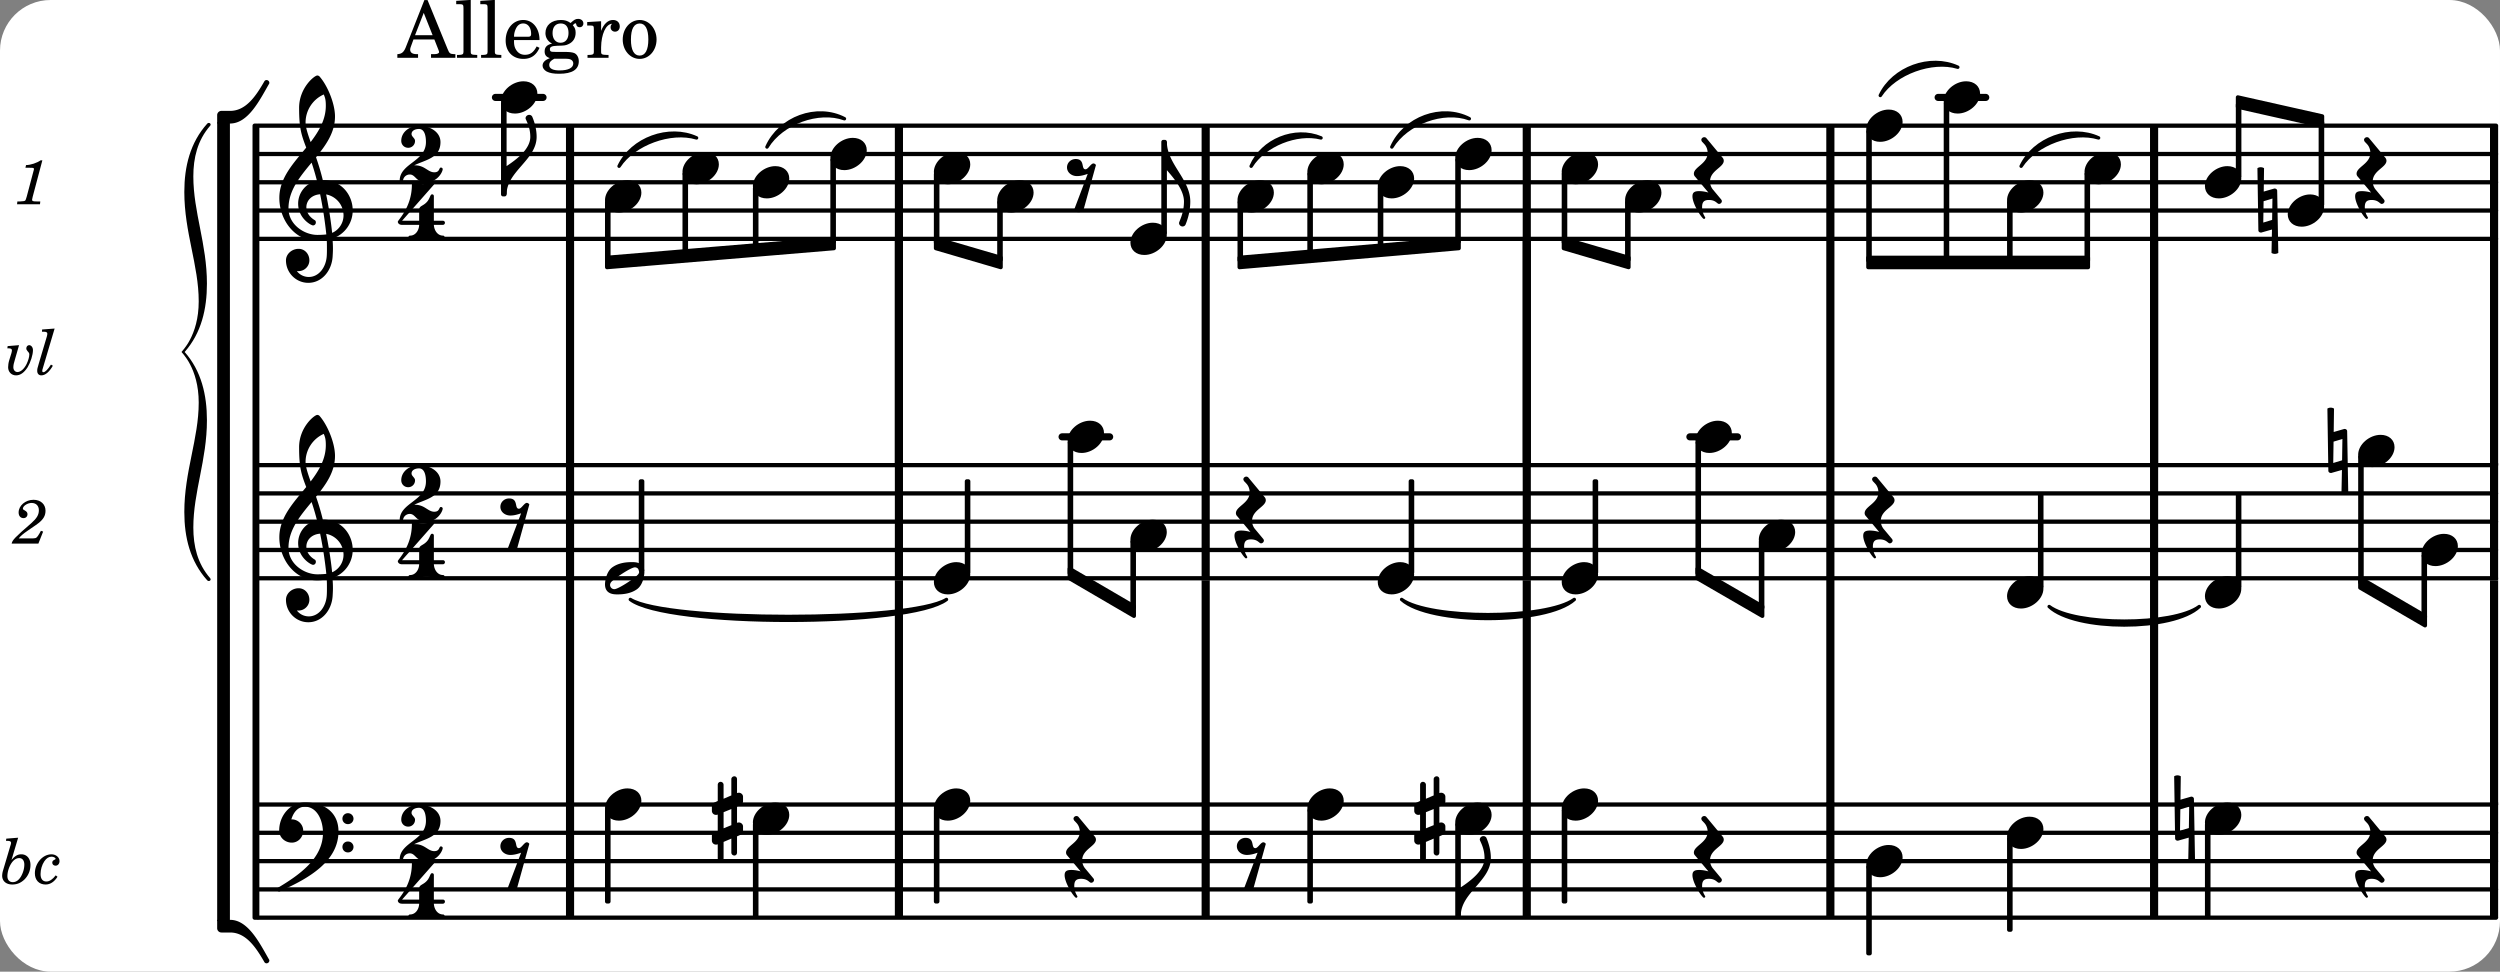
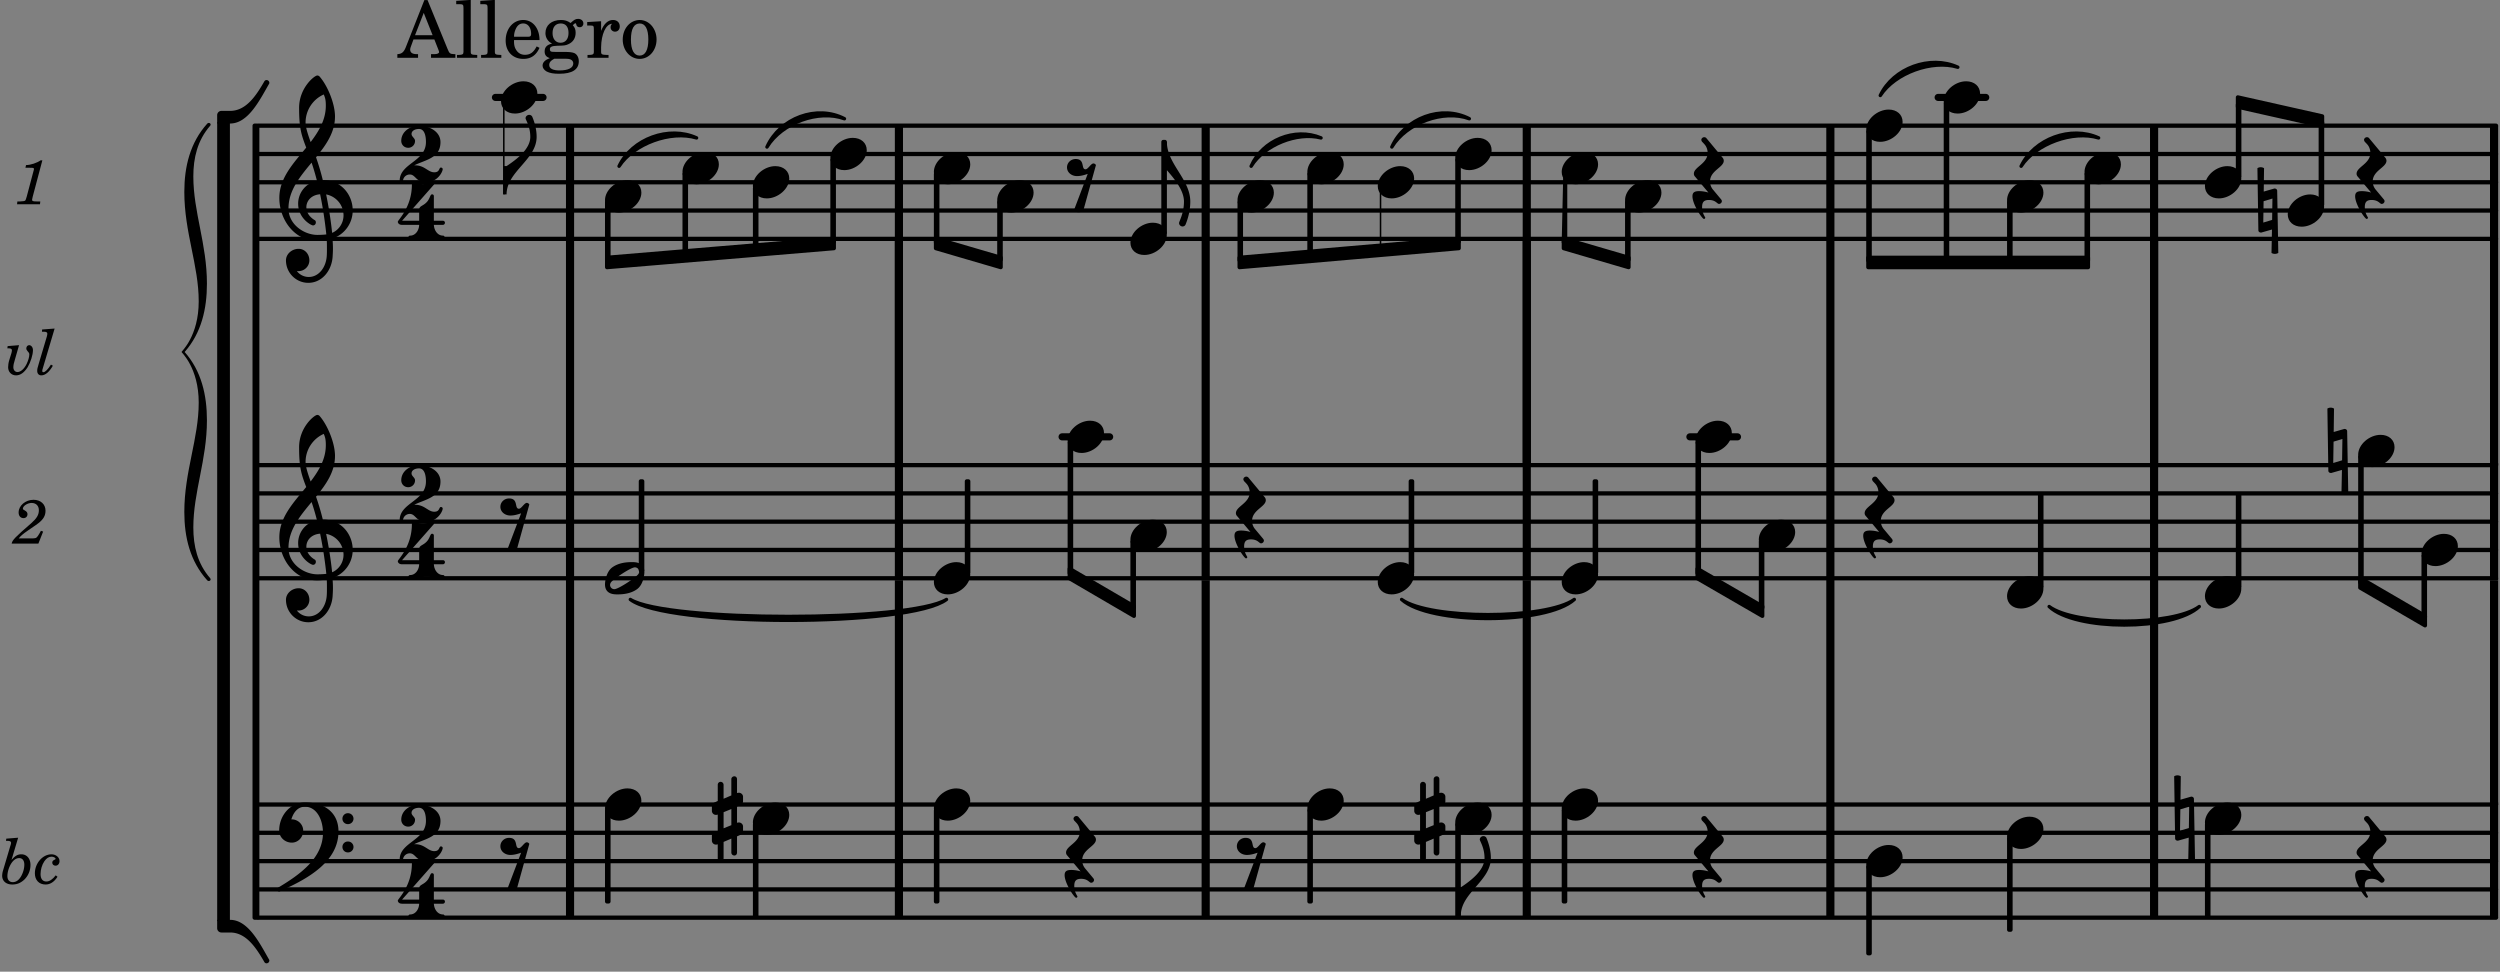
<svg xmlns="http://www.w3.org/2000/svg" xmlns:xlink="http://www.w3.org/1999/xlink" width="518.7" height="201.6" viewBox="0 0 247 96">
  <rect x="0" y="0" width="247" height="96" fill="#808080" stroke="none" />
-   <rect width="100%" height="100%" fill="#fff" rx="5" />
  <defs>
    <path id="a" d="M2.219-1.594C1.109-1.594 0-.64 0 .375c0 .719.563 1.219 1.375 1.219 1.11 0 2.219-.953 2.219-1.969 0-.719-.563-1.219-1.375-1.219m0 0" />
    <path id="b" d="M-.156-.844c0 .094.031.203.125.297L1.28 1.016A3.4 3.4 0 0 0 .375.875c-.469 0-.672.125-.672.516 0 .78.953 2.234 1.14 2.234A.134.134 0 0 0 .97 3.5c0-.062-.313-.406-.313-1.047 0-.484.172-.703.672-.703.688 0 .797.39 1 .39a.29.29 0 0 0 .281-.28c0-.048-.03-.11-.078-.173L1.75.75a1.27 1.27 0 0 1-.312-.828c0-1.078 1.359-1.39 1.359-2.047a.47.47 0 0 0-.11-.297L1.064-4.375a.28.28 0 0 0-.204-.078c-.14 0-.28.125-.28.266 0 .046.03.109.062.171l.265.282c.203.234.297.547.297.828 0 1.078-1.36 1.39-1.36 2.062m0 0" />
    <path id="c" d="M.578-.406v1.61l-.328.124a.41.41 0 0 0-.25.375v.469a.4.4 0 0 0 .406.39c.078 0 .125-.015.172-.03v1.374a.28.28 0 0 0 .281.281c.157 0 .297-.125.297-.28v-1.61l.766-.328v1.375c0 .172.14.297.297.297s.265-.125.265-.297V1.75l.344-.156a.39.39 0 0 0 .25-.36V.766c0-.22-.203-.391-.406-.391-.078 0-.125.016-.188.031v-1.61l.344-.124a.43.43 0 0 0 .25-.375v-.469c0-.219-.203-.39-.406-.39-.078 0-.125.015-.188.03v-1.374c0-.156-.109-.281-.265-.281s-.297.125-.297.28v1.61l-.766.328v-1.375A.297.297 0 0 0 .86-3.64c-.156 0-.28.125-.28.297v1.594l-.329.156c-.156.047-.25.203-.25.36v.468a.4.4 0 0 0 .406.391c.078 0 .125-.016.172-.031m1.344-.547V.64l-.766.312V-.64Zm0 0" />
    <path id="d" d="M1.875-7.516c0 .141.469.797.469 1.829 0 1.203-1.328 2.218-2.344 2.89h-.281V0H0c0-2.266 2.969-3.422 2.969-5.687 0-.688-.172-1.375-.438-2a.34.34 0 0 0-.297-.172c-.171 0-.359.14-.359.343m0 0" />
    <path id="e" d="M-.094-4.187 0 1.952c0 .125.11.219.234.219.016 0 .032.015.063 0l1.047-.297-.047 2.313a.6.6 0 0 0 .328.093.67.67 0 0 0 .344-.093l-.11-6.141c0-.125-.109-.219-.234-.219-.016 0-.031-.015-.062 0L.53-1.875l.031-2.312a.615.615 0 0 0-.656 0m1.485 3L1.359.922l-.875.265.032-2.109Zm0 0" />
    <path id="n" d="M6.25 1.39c0 .313.234.548.547.548a.543.543 0 0 0 .547-.547.54.54 0 0 0-.547-.532.53.53 0 0 0-.547.532m0-2.78a.53.53 0 0 0 .547.53.54.54 0 0 0 .547-.53.543.543 0 0 0-.547-.548.534.534 0 0 0-.547.547M2.547-3C1.094-3 0-1.703 0-.219 0 .453.578.97 1.25.97c.625 0 1.125-.531 1.125-1.188 0-.61-.516-1.11-1.125-1.11h-.047c.219-.718.656-1.25 1.344-1.25 1.156 0 1.781 1.282 1.781 2.579 0 2.5-2.281 4.14-4.469 5.438-.047.046-.078.109-.078.14 0 .125.11.219.219.219a.2.2 0 0 0 .14-.063C2.954 4.5 5.86 2.797 5.86-.14 5.86-1.984 4.5-3 2.546-3m0 0" />
    <path id="o" d="M1.766-1.281c-.47 0-.016-1.016-.97-1.016-.468 0-.858.36-.858.828 0 .5.453.86.984.86.36 0 .703-.094 1.062-.22L.61 2.798c.141.11.313.156.47.156a.7.7 0 0 0 .468-.156l1.25-4.5c-.047-.078-.14-.156-.25-.156-.25 0-.531.578-.781.578m0 0" />
    <path id="p" d="M7.266-.016C7.266-1.546 6.14-3 4.359-3h-.046a24 24 0 0 0-.672-2.266c1-1.218 1.875-2.468 1.875-4.03 0-1.298-.766-3.11-1.547-3.97a.33.33 0 0 0-.203-.078c-.282 0-1.797 1.219-1.797 3.203 0 1.985.218 2.657.703 3.922-1.25 1.532-2.656 3-2.656 4.969C.016.953 1.563 3 3.75 3c.469 0 .89-.078.953-.078.016.265.016.562.016.844 0 .234 0 .468-.016.703-.062 1.11-.766 2.093-1.781 2.093a1.48 1.48 0 0 1-1.172-.578h.172c.578 0 1.062-.484 1.062-1.062 0-.625-.453-1.14-1.062-1.14-.656 0-1.25.5-1.25 1.14 0 1.234 1 2.219 2.203 2.219 1.36 0 2.313-1.203 2.406-2.578.016-.266.032-.532.032-.782 0-.344-.016-.672-.047-1.015a2.92 2.92 0 0 0 2-2.782m-2.032 2.22a40 40 0 0 0-.593-3.798A2.11 2.11 0 0 1 6.359.47c0 .812-.5 1.469-1.125 1.734m-1.453.202c-1.297 0-2.86-1.015-2.86-2.61 0-1.78 1.142-3.155 2.282-4.53.203.593.375 1.187.531 1.797A2.3 2.3 0 0 0 1.875-.672c0 1.422 1.266 2.14 1.469 2.14.172 0 .281-.14.281-.296a.28.28 0 0 0-.078-.203c-.594-.344-.86-.828-.86-1.297 0-.625.485-1.219 1.36-1.281.328 1.578.531 3.156.61 3.968-.376.047-.876.047-.876.047m.625-13.875c.14.328.203.547.203 1.11 0 1.375-.671 2.5-1.5 3.593-.312-.875-.5-1.484-.5-1.937 0-1.188.704-2.281 1.797-2.766m0 0" />
    <path id="q" d="M4.875-3.672a.25.25 0 0 0-.219.14C3.844-2.124 2.86-.624 1.281-.624h-.86A.42.42 0 0 0 0-.203v.828h1.281c1.782 0 2.922-2.312 3.828-3.89.032-.047.047-.079.047-.126a.28.28 0 0 0-.281-.28m0 0" />
    <path id="r" d="M5.156 3.39c0-.046-.015-.078-.047-.124C4.203 1.688 3.063-.625 1.281-.625H0v.828a.42.42 0 0 0 .422.422h.86c1.577 0 2.562 1.5 3.374 2.906.047.094.14.14.219.14a.28.28 0 0 0 .281-.28m0 0" />
    <path id="z" d="M3.375-.656a.4.4 0 0 1-.11.281C3-.047 1.329 1.078.923 1.078A.42.42 0 0 1 .5.656C.5.562.547.453.61.375.89.047 2.546-1.078 2.952-1.078a.42.42 0 0 1 .422.422m-.719-.938c-.484 0-1.25.047-1.89.485C.109-.672 0 .359 0 .594c0 1 .89 1 1.234 1 .47 0 1.25-.047 1.891-.485.656-.437.766-1.468.766-1.703 0-1-.891-1-1.235-1m0 0" />
    <path id="A" d="M1.203 8.016c0 .203.172.343.344.343a.32.32 0 0 0 .297-.187c.297-.719.468-1.5.468-2.281C2.313 3.703 0 2.17 0 0h-.281v2.797H0c.719.828 1.688 1.984 1.688 3.094 0 1.187-.485 1.968-.485 2.125m0 0" />
    <path id="f" d="M2.922-5.703h-.313L.83-1.187c-.22.609-.423.796-.86.828h-.031V0h2.046v-.36h-.14c-.422 0-.64-.156-.64-.452 0-.094.03-.188.077-.313l.25-.687h2.063L4-.782c.047.126.063.173.063.22 0 .125-.188.203-.47.203h-.327V0h2.406v-.36h-.11c-.406-.015-.484-.062-.656-.5Zm-.375 1.266.875 2.203H1.687Zm0 0" />
    <path id="g" d="m1.578-5.719-1.437.094v.328h.39c.282.016.328.063.328.39v4.313C.844-.469.844-.422.813-.39.75-.312.609-.28.265-.28H.219V0h2v-.281h-.047c-.516-.016-.594-.047-.594-.328Zm0 0" />
    <path id="h" d="M3.61-1.75c0-1.156-.657-1.984-1.61-1.984-.984 0-1.734.859-1.734 2.03C.266-.608.969.11 2.016.11c.75 0 1.265-.359 1.593-1.093l-.28-.141c-.313.594-.642.828-1.157.828q-.586 0-.89-.516c-.141-.234-.204-.5-.188-.937Zm-2.516-.328a1.7 1.7 0 0 1 .11-.625c.171-.469.421-.688.796-.688.469 0 .781.407.781 1.032 0 .218-.078.28-.328.28Zm0 0" />
    <path id="i" d="M1.516-.578c-.422 0-.453-.016-.547-.063C.922-.67.89-.766.89-.844c0-.234.203-.328.718-.343.735-.016.844-.032 1.11-.157.469-.203.719-.61.719-1.125 0-.312-.063-.5-.282-.75.14-.14.203-.187.266-.187.047 0 .062.015.078.11.031.187.156.28.36.28.187 0 .343-.156.343-.375 0-.265-.219-.453-.516-.453-.25 0-.39.078-.75.406-.312-.218-.562-.296-.953-.296-.921 0-1.53.515-1.53 1.297 0 .453.25.843.655 1.03-.515.126-.734.36-.734.782 0 .344.156.547.516.656C.406.22.17.453.17.781c0 .219.157.438.407.578.313.157.672.22 1.235.22 1.296 0 1.937-.423 1.937-1.235 0-.375-.172-.688-.453-.813-.219-.078-.453-.11-.985-.11Zm.453-2.813c.484 0 .765.329.765.938 0 .594-.296.969-.796.969-.47 0-.782-.375-.782-.953 0-.61.297-.954.813-.954M1.906.094c.64 0 .688 0 .797.015.313.032.5.204.5.454 0 .437-.5.687-1.36.687-.655 0-1.015-.187-1.015-.531 0-.266.14-.438.5-.625Zm0 0" />
    <path id="j" d="M1.531-3.61.156-3.53v.344h.328c.297 0 .329.046.329.374v2.22c0 .124-.016.171-.047.202-.047.079-.203.11-.547.11H.188V0h2.078v-.281h-.141c-.516-.016-.594-.047-.594-.328v-.422C1.547-2.328 2-3.328 2.61-3.36c-.109.125-.14.203-.14.359 0 .234.187.422.437.422.281 0 .469-.219.469-.516 0-.39-.266-.64-.672-.64-.5 0-.906.39-1.172 1.078Zm0 0" />
    <path id="k" d="M1.953-3.734C1-3.734.266-2.891.266-1.797.266-.734 1 .11 1.938.11s1.671-.843 1.671-1.921c0-1.063-.734-1.922-1.656-1.922m0 .343c.547 0 .844.563.844 1.579 0 1.03-.297 1.593-.86 1.593s-.859-.562-.859-1.578c0-1.062.297-1.594.875-1.594m0 0" />
    <path id="l" d="M2.61 0c1.124 0 1.64-1.031 1.64-1.297 0-.094-.094-.156-.172-.156-.219 0-.094.469-.656.469-.64 0-.938-.688-1.906-.688h-.079c1.094-.547 2.594-.703 2.594-2.297 0-1-1.031-1.61-2.125-1.61-.922 0-1.75.61-1.75 1.485 0 .39.297.688.688.688a.67.67 0 0 0 .672-.688c0-.265-.344-.406-.344-.672 0-.343.375-.5.734-.5.547 0 .688.672.688 1.297C2.594-2.03 0-1.875 0-.156 0-.062.094 0 .172 0s.14-.047.156-.14A.666.666 0 0 1 1-.767c.578 0 .594.766 1.61.766m0 0" />
    <path id="m" d="M1.563-5.594c-.094 0-.188.11-.188.235 0 2.234-1.39 3.5-1.39 3.656 0 .11.093.312.421.312h1.688c-.016.563-.375 1.063-.89 1.063-.126 0-.173.094-.173.172S1.078 0 1.203 0c.547 0 1.078-.156 1.625-.156S3.906 0 4.453 0c.11 0 .156-.078.156-.156s-.046-.172-.156-.172c-.531 0-.875-.5-.906-1.063h.89c.125 0 .204-.109.204-.203a.197.197 0 0 0-.203-.203h-.891v-2.422c0-.125-.078-.187-.172-.187-.187 0-.187.312-.437.656-.407.531-.844.438-.844.875v1.078H.406l3.14-3.562c.032-.032.032-.063.032-.079 0-.078-.078-.156-.187-.156-.11 0-.5.172-.938.172-.422 0-.828-.172-.89-.172m0 0" />
    <path id="s" d="M1.781-4.531.61-4.438l-.03.22h.14c.25 0 .36.062.36.202a.9.9 0 0 1-.063.266L.28-1.266a2 2 0 0 0-.078.485c0 .531.39.875 1 .875.469 0 .828-.156 1.172-.469.406-.39.625-.906.625-1.469 0-.625-.36-1.047-.906-1.047-.36 0-.625.157-.969.563Zm.11 2.015c.312 0 .5.25.5.641 0 .406-.125.813-.328 1.172-.235.39-.5.562-.813.562-.328 0-.531-.218-.531-.593 0-.391.14-.86.36-1.22.234-.374.5-.562.812-.562m0 0" />
    <path id="t" d="M2.094-.812c-.313.406-.625.609-.922.609-.375 0-.578-.266-.578-.734 0-.438.14-.922.375-1.266.219-.313.437-.453.719-.453.187 0 .39.11.39.203q0 .07-.094.094c-.171.078-.234.156-.234.297 0 .171.14.296.328.296.219 0 .39-.187.39-.453 0-.375-.359-.672-.796-.672-.875 0-1.64.891-1.64 1.875 0 .672.406 1.11 1.062 1.11.453 0 .86-.266 1.172-.766Zm0 0" />
    <path id="v" d="m1.36-2.89-1.126.093-.03.219h.109c.234 0 .343.062.343.187 0 .047-.015.172-.047.282l-.218.703c-.079.25-.11.515-.11.703 0 .453.328.797.782.797.421 0 .796-.266 1.14-.797.297-.5.531-1.219.531-1.703 0-.266-.171-.485-.375-.485-.156 0-.28.141-.28.313 0 .11.03.172.124.281.156.172.172.219.172.344 0 .219-.11.594-.266.922-.25.5-.593.797-.906.797-.234 0-.406-.203-.406-.47 0-.187.047-.437.156-.765Zm0 0" />
    <path id="w" d="m1.813-4.531-1.235.093-.015.22H.75c.25 0 .344.062.344.202 0 .063-.016.141-.047.266L.266-1.125c-.157.516-.172.594-.172.781 0 .266.156.438.406.438.39 0 .781-.328 1.14-.953l-.187-.11c-.312.485-.578.75-.75.75-.078 0-.11-.047-.11-.125s0-.094.079-.343Zm0 0" />
    <path id="x" d="m2.672-1.266-.156.282c-.25.422-.297.453-.61.468H.484c.141-.203.407-.437.907-.78.812-.548.859-.595 1.03-.72.5-.39.704-.75.704-1.234 0-.64-.484-1.078-1.187-1.078-.797 0-1.47.578-1.47 1.25 0 .344.188.562.485.562.219 0 .39-.156.39-.39 0-.156-.077-.266-.28-.375C.906-3.36.89-3.391.89-3.453c0-.266.453-.563.859-.563.438 0 .719.282.719.72 0 .452-.203.796-.75 1.28C.094-.609-.156-.344-.22 0h2.64l.47-1.187Zm0 0" />
    <path id="y" d="M2.813-4.344H2.64c-.344.25-.985.469-1.438.469l-.062.266h.422c.375 0 .421.015.421.125 0 .046 0 .046-.062.265L1.266-.75c-.094.297-.094.313-.141.375-.062.063-.203.078-.516.094H.344L.313 0h2.265l.031-.281h-.328c-.39 0-.484-.031-.484-.172 0-.047.031-.188.062-.297Zm0 0" />
    <path id="u" d="M-.984 5c0 3.578-1.422 6.797-1.422 10.813 0 2.515.578 4.874 2.265 6.75.188.187.454-.047.282-.22-1.25-1.437-1.657-3.171-1.657-5 0-3.53 1.344-6.655 1.344-10.593 0-2.5-.547-4.875-2.203-6.75C-.719-1.875-.172-4.25-.172-6.75c0-3.937-1.344-7.062-1.344-10.594 0-1.828.407-3.562 1.657-5 .172-.172-.094-.406-.282-.218-1.687 1.875-2.265 4.234-2.265 6.75C-2.406-11.797-.984-8.578-.984-5c0 3.438-1.703 4.953-1.703 5S-.984 1.563-.984 5m0 0" />
  </defs>
  <path fill="none" stroke="#000" stroke-miterlimit="10" stroke-width=".804" d="M150.844 45.953V23.81M180.84 23.809V12.418M88.813 57.344V45.742M180.84 79.488V57.344M180.84 45.953V23.81M88.813 23.809V12.418M212.824 45.953V23.81M246.414 79.488V57.344M246.414 45.953V23.81M56.32 90.664V79.277M246.414 45.953V23.81M212.824 23.809V12.418M180.84 45.953V23.81M180.84 57.344V45.742" />
  <path fill="none" stroke="#000" stroke-linecap="round" stroke-miterlimit="10" stroke-width=".423" d="M25.559 23.598h221.046M25.559 20.8h221.046M25.559 18.008h221.046M25.559 15.215h221.046M25.559 12.418h221.046" />
  <path fill="none" stroke="#000" stroke-miterlimit="10" stroke-width=".804" d="M246.414 90.664V79.277M212.824 57.344V45.742M246.414 57.344V45.742M56.32 57.344V45.742M246.414 23.809V12.418M150.844 79.488V57.344M150.844 45.953V23.81M212.824 90.664V79.277M119.121 79.488V57.344M119.121 45.953V23.81M180.84 90.664V79.277M56.32 23.809V12.418M119.121 45.953V23.81M212.824 79.488V57.344M212.824 45.953V23.81M56.32 79.488V57.344M56.32 45.953V23.81M119.121 23.809V12.418M56.32 45.953V23.81M88.813 45.953V23.81" />
  <path fill="none" stroke="#000" stroke-linecap="round" stroke-miterlimit="10" stroke-width=".423" d="M25.559 57.133h221.046M25.559 54.336h221.046M25.559 51.543h221.046M25.559 48.746h221.046M25.559 45.953h221.046" />
  <path fill="none" stroke="#000" stroke-miterlimit="10" stroke-width=".804" d="M119.121 90.664V79.277" />
  <path fill="none" stroke="#000" stroke-linecap="round" stroke-miterlimit="10" stroke-width=".423" d="M25.559 90.664h221.046M25.559 87.871h221.046M25.559 85.078h221.046M25.559 82.281h221.046M25.559 79.488h221.046" />
  <path fill="none" stroke="#000" stroke-linecap="round" stroke-miterlimit="10" stroke-width=".703" d="M166.96 43.16h4.704M104.934 43.16h4.699" />
  <path fill="none" stroke="#000" stroke-miterlimit="10" stroke-width=".804" d="M150.844 23.809V12.418M88.813 79.488V57.344M88.813 45.953V23.81M119.121 57.344V45.742M150.844 57.344V45.742" />
  <path fill="none" stroke="#000" stroke-linecap="round" stroke-miterlimit="10" stroke-width=".703" d="M191.488 9.625h4.703M48.95 9.625h4.702" />
  <path fill="none" stroke="#000" stroke-miterlimit="10" stroke-width=".804" d="M88.813 90.664V79.277M150.844 90.664V79.277" />
  <use xlink:href="#a" x="198.296" y="19.405" />
  <path fill="none" stroke="#000" stroke-linejoin="round" stroke-miterlimit="10" stroke-width=".399" d="M173.969 60.035h.152V53.52h-.152Zm0 0" />
  <path d="M173.969 60.035h.152V53.52h-.152Zm0 0" />
  <use xlink:href="#a" x="184.383" y="85.077" />
  <use xlink:href="#b" x="184.383" y="51.543" />
  <use xlink:href="#a" x="184.383" y="12.419" />
  <path fill="none" stroke="#000" stroke-linejoin="round" stroke-miterlimit="10" stroke-width=".399" d="M192.238 25.734h.149V10.207h-.149Zm0 0" />
  <path d="M192.238 25.734h.149V10.207h-.149Zm0 0" />
  <use xlink:href="#a" x="192.038" y="9.625" />
  <path fill="none" stroke="#000" stroke-linejoin="round" stroke-miterlimit="10" stroke-width=".399" d="M184.582 25.734h.152V13h-.152Zm0 0" />
  <path d="M184.582 25.734h.152V13h-.152Zm0 0" />
  <path fill="none" stroke="#000" stroke-linejoin="round" stroke-miterlimit="10" stroke-width=".399" d="M184.582 94.191h.152v-8.535h-.152Zm0 0" />
  <path d="M184.582 94.191h.152v-8.535h-.152Zm0 0" />
  <path fill="none" stroke="#000" stroke-linejoin="round" stroke-miterlimit="10" stroke-width=".399" d="M154.496 89.07h.152v-9h-.152Zm0 0" />
  <path d="M154.496 89.07h.152v-9h-.152Zm0 0" />
  <path fill="none" stroke="#000" stroke-linejoin="round" stroke-miterlimit="10" stroke-width=".399" d="M157.55 56.55h.15v-9h-.15Zm0 0" />
  <path d="M157.55 56.55h.15v-9h-.15Zm0 0" />
-   <path fill="none" stroke="#000" stroke-linejoin="round" stroke-miterlimit="10" stroke-width=".399" d="M154.496 23.934h.152V17.19h-.152Zm0 0" />
+   <path fill="none" stroke="#000" stroke-linejoin="round" stroke-miterlimit="10" stroke-width=".399" d="M154.496 23.934h.152V17.19Zm0 0" />
  <path d="M154.496 23.934h.152V17.19h-.152Zm0 0" />
  <use xlink:href="#a" x="154.296" y="79.487" />
  <use xlink:href="#a" x="154.296" y="57.132" />
  <use xlink:href="#a" x="154.296" y="16.611" />
  <use xlink:href="#c" x="139.725" y="80.885" />
  <use xlink:href="#d" x="144.327" y="90.466" />
  <path fill="none" stroke="#000" stroke-linejoin="round" stroke-miterlimit="10" stroke-width=".399" d="M233.184 57.117v.946l6.41 3.73v-.941Zm0 0" />
  <path d="M233.184 57.117v.946l6.41 3.73v-.941Zm0 0" />
  <use xlink:href="#a" x="167.511" y="43.159" />
  <path fill="none" stroke="#000" stroke-linejoin="round" stroke-miterlimit="10" stroke-width=".399" d="M167.71 56.621h.153V43.738h-.152Zm0 0" />
  <path d="M167.71 56.625h.153V43.742h-.152Zm0 0" />
  <use xlink:href="#b" x="167.511" y="85.077" />
  <use xlink:href="#a" x="173.769" y="52.94" />
  <use xlink:href="#b" x="167.511" y="18.008" />
  <path fill="none" stroke="#000" stroke-linejoin="round" stroke-miterlimit="10" stroke-width=".399" d="M160.754 25.656h.152v-5.668h-.152Zm0 0" />
  <path d="M160.754 25.656h.152v-5.668h-.152Zm0 0" />
  <use xlink:href="#a" x="160.555" y="19.405" />
  <path fill="none" stroke="#000" stroke-linejoin="round" stroke-miterlimit="10" stroke-width=".399" d="M239.441 60.973h.153v-6.055h-.153Zm0 0" />
  <path d="M239.441 60.973h.153v-6.055h-.153Zm0 0" />
  <use xlink:href="#a" x="239.244" y="54.337" />
  <use xlink:href="#e" x="230.04" y="44.556" />
  <path fill="none" stroke="#000" stroke-linejoin="round" stroke-miterlimit="10" stroke-width=".399" d="M233.188 57.543h.148V45.137h-.149Zm0 0" />
  <path d="M233.184 57.543h.152V45.137h-.152Zm0 0" />
  <use xlink:href="#b" x="232.986" y="85.077" />
  <use xlink:href="#a" x="232.986" y="44.556" />
  <use xlink:href="#b" x="232.986" y="18.008" />
  <path fill="none" stroke="#000" stroke-linejoin="round" stroke-miterlimit="10" stroke-width=".399" d="M221.098 9.613v.942l8.336 1.875v-.942Zm0 0" />
  <path d="M221.098 9.613v.942l8.336 1.875v-.942Zm0 0" />
  <path fill="none" stroke="#000" stroke-linejoin="round" stroke-miterlimit="10" stroke-width=".399" d="M184.582 26.402h21.719v-.941h-21.719Zm0 0" />
  <path d="M184.582 26.402h21.719v-.941h-21.719Zm0 0" />
  <path fill="none" stroke="#000" stroke-linecap="round" stroke-linejoin="round" stroke-miterlimit="10" stroke-width=".339" d="M202.457 59.926c2.578 2.433 12.254 2.433 14.832 0-2.578 1.926-12.254 1.926-14.832 0m0 0" />
  <path d="M202.457 59.926c2.578 2.433 12.254 2.433 14.832 0-2.578 1.926-12.254 1.926-14.832 0" />
  <path fill="none" stroke="#000" stroke-linecap="round" stroke-linejoin="round" stroke-miterlimit="10" stroke-width=".339" d="M199.688 16.422c1.277-2.707 4.933-4.043 7.652-2.797-2.547-.77-6.203.566-7.653 2.797m0 0" />
  <path d="M199.688 16.422c1.277-2.707 4.933-4.043 7.652-2.797-2.547-.77-6.203.566-7.653 2.797" />
  <path fill="none" stroke="#000" stroke-linejoin="round" stroke-miterlimit="10" stroke-width=".399" d="M167.71 56.2v.945l6.411 3.71v-.94Zm0 0" />
  <path d="M167.71 56.2v.945l6.411 3.71v-.94Zm0 0" />
  <path fill="none" stroke="#000" stroke-linecap="round" stroke-linejoin="round" stroke-miterlimit="10" stroke-width=".339" d="M185.773 9.434c1.278-2.707 4.934-4.04 7.657-2.793-2.547-.77-6.207.562-7.657 2.793m0 0" />
  <path d="M185.773 9.434c1.278-2.707 4.934-4.04 7.657-2.793-2.547-.77-6.207.562-7.657 2.793" />
  <path fill="none" stroke="#000" stroke-linejoin="round" stroke-miterlimit="10" stroke-width=".399" d="M154.496 23.586v.941l6.41 1.875v-.941Zm0 0" />
  <path d="M154.496 23.586v.941l6.41 1.875v-.941Zm0 0" />
  <path fill="none" stroke="#000" stroke-linejoin="round" stroke-miterlimit="10" stroke-width=".399" d="M122.465 25.46v.942l21.664-1.875v-.941Zm0 0" />
  <path d="M122.465 25.46v.942l21.664-1.875v-.941Zm0 0" />
  <path fill="none" stroke="#000" stroke-linecap="round" stroke-linejoin="round" stroke-miterlimit="10" stroke-width=".339" d="M138.48 59.227c2.774 2.507 14.286 2.507 17.06 0-2.774 2-14.286 2-17.06 0m0 0" />
  <path d="M138.48 59.227c2.774 2.507 14.286 2.507 17.06 0-2.774 2-14.286 2-17.06 0" />
  <path fill="none" stroke="#000" stroke-linecap="round" stroke-linejoin="round" stroke-miterlimit="10" stroke-width=".339" d="M137.512 14.523c1.277-2.87 4.933-4.207 7.656-2.793-2.547-.937-6.203.399-7.656 2.793m0 0" />
  <path d="M137.512 14.523c1.277-2.87 4.933-4.207 7.656-2.793-2.547-.937-6.203.399-7.656 2.793" />
  <path fill="none" stroke="#000" stroke-linejoin="round" stroke-miterlimit="10" stroke-width=".399" d="M105.68 56.2v.945l6.355 3.71v-.94Zm0 0" />
  <path d="M105.68 56.2v.945l6.355 3.71v-.94Zm0 0" />
  <path fill="none" stroke="#000" stroke-linecap="round" stroke-linejoin="round" stroke-miterlimit="10" stroke-width=".339" d="M123.613 16.422c1.094-2.57 4.332-3.879 6.903-2.797-2.38-.61-5.618.7-6.903 2.797m0 0" />
  <path d="M123.613 16.422c1.094-2.57 4.332-3.879 6.903-2.797-2.38-.61-5.618.7-6.903 2.797" />
  <path fill="none" stroke="#000" stroke-linejoin="round" stroke-miterlimit="10" stroke-width=".399" d="M92.465 23.586v.941l6.41 1.875v-.941Zm0 0" />
  <path d="M92.465 23.586v.941l6.41 1.875v-.941Zm0 0" />
  <use xlink:href="#e" x="223.127" y="20.803" />
  <path fill="none" stroke="#000" stroke-linejoin="round" stroke-miterlimit="10" stroke-width=".399" d="M59.973 25.46v.942l22.418-1.875v-.941Zm0 0" />
  <path d="M59.973 25.46v.942l22.418-1.875v-.941Zm0 0" />
  <path fill="none" stroke="#000" stroke-linecap="round" stroke-linejoin="round" stroke-miterlimit="10" stroke-width=".339" d="M75.777 14.523c1.278-2.87 4.934-4.207 7.653-2.793-2.547-.937-6.203.399-7.653 2.793m0 0" />
  <path d="M75.777 14.523c1.278-2.87 4.934-4.207 7.653-2.793-2.547-.937-6.203.399-7.653 2.793" />
  <path fill="none" stroke="#000" stroke-linecap="round" stroke-linejoin="round" stroke-miterlimit="10" stroke-width=".339" d="M62.277 59.227c3.594 2.746 27.637 2.746 31.235 0-3.598 2.238-27.64 2.238-31.235 0m0 0" />
  <path d="M62.277 59.227c3.594 2.746 27.637 2.746 31.235 0-3.598 2.238-27.64 2.238-31.235 0" />
  <path fill="none" stroke="#000" stroke-linecap="round" stroke-linejoin="round" stroke-miterlimit="10" stroke-width=".339" d="M61.164 16.422c1.277-2.707 4.934-4.043 7.656-2.797-2.547-.77-6.207.566-7.656 2.797m0 0" />
  <path d="M61.164 16.422c1.277-2.707 4.934-4.043 7.656-2.797-2.547-.77-6.207.566-7.656 2.797" />
  <use xlink:href="#a" x="205.951" y="16.611" />
  <use xlink:href="#a" x="217.847" y="80.885" />
  <use xlink:href="#a" x="217.847" y="58.529" />
  <use xlink:href="#a" x="217.847" y="18.008" />
  <path fill="none" stroke="#000" stroke-linejoin="round" stroke-miterlimit="10" stroke-width=".399" d="M206.148 25.734h.153v-8.543h-.153Zm0 0" />
  <path d="M206.148 25.734h.153v-8.543h-.153Zm0 0" />
  <path fill="none" stroke="#000" stroke-linejoin="round" stroke-miterlimit="10" stroke-width=".399" d="M221.098 17.426h.152v-7.082h-.152Zm0 0" />
  <path d="M221.098 17.426h.152v-7.082h-.152Zm0 0" />
  <path fill="none" stroke="#000" stroke-linejoin="round" stroke-miterlimit="10" stroke-width=".399" d="M198.496 91.863h.152v-9h-.152Zm0 0" />
  <path d="M198.496 91.863h.149v-9h-.149Zm0 0" />
  <path fill="none" stroke="#000" stroke-linejoin="round" stroke-miterlimit="10" stroke-width=".399" d="M201.547 57.95h.152v-9h-.152Zm0 0" />
  <path d="M201.547 57.95h.152v-9h-.152Zm0 0" />
  <path fill="none" stroke="#000" stroke-linejoin="round" stroke-miterlimit="10" stroke-width=".399" d="M198.496 25.734h.152v-5.746h-.152Zm0 0" />
  <path d="M198.496 25.734h.149v-5.746h-.149Zm0 0" />
  <use xlink:href="#a" x="198.296" y="82.282" />
  <path fill="none" stroke="#000" stroke-linejoin="round" stroke-miterlimit="10" stroke-width=".399" d="M229.281 20.223h.153v-8.121h-.153Zm0 0" />
  <path d="M229.281 20.223h.153v-8.121h-.153Zm0 0" />
  <use xlink:href="#a" x="226.029" y="20.803" />
  <use xlink:href="#e" x="214.901" y="80.885" />
  <use xlink:href="#a" x="198.295" y="58.529" />
  <path fill="none" stroke="#000" stroke-linejoin="round" stroke-miterlimit="10" stroke-width=".399" d="M218.047 90.465h.152v-9h-.152Zm0 0" />
  <path d="M218.047 90.469h.148v-9h-.148Zm0 0" />
  <path fill="none" stroke="#000" stroke-linejoin="round" stroke-miterlimit="10" stroke-width=".399" d="M221.098 57.95h.152v-9h-.152Zm0 0" />
  <path d="M221.098 57.95h.152v-9h-.152Zm0 0" />
  <path fill="none" stroke="#000" stroke-linejoin="round" stroke-miterlimit="10" stroke-width=".399" d="M74.586 24.508h.152V18.59h-.152Zm0 0" />
  <path d="M74.586 24.508h.148V18.59h-.148Zm0 0" />
  <use xlink:href="#a" x="74.385" y="80.885" />
  <use xlink:href="#a" x="74.385" y="18.008" />
  <path fill="none" stroke="#000" stroke-linejoin="round" stroke-miterlimit="10" stroke-width=".399" d="M67.629 25.082h.152v-7.89h-.152Zm0 0" />
  <path d="M67.629 25.082h.148v-7.89h-.148Zm0 0" />
  <use xlink:href="#a" x="67.429" y="16.611" />
  <path fill="none" stroke="#000" stroke-linejoin="round" stroke-miterlimit="10" stroke-width=".399" d="M74.586 90.465h.152v-9h-.152Zm0 0" />
  <path d="M74.586 90.469h.148v-9h-.148Zm0 0" />
  <path fill="none" stroke="#000" stroke-linejoin="round" stroke-miterlimit="10" stroke-width=".399" d="M59.973 89.07h.152v-9h-.152Zm0 0" />
  <path d="M59.973 89.07h.152v-9h-.152Zm0 0" />
  <path fill="none" stroke="#000" stroke-linejoin="round" stroke-miterlimit="10" stroke-width=".399" d="M63.309 56.344h.152V47.55h-.152Zm0 0" />
  <path d="M63.309 56.344h.152V47.55h-.152Zm0 0" />
  <use xlink:href="#a" x="92.267" y="57.132" />
  <path fill="none" stroke="#000" stroke-linejoin="round" stroke-miterlimit="10" stroke-width=".399" d="M95.52 56.55h.152v-9h-.152Zm0 0" />
  <path d="M95.52 56.55h.152v-9h-.152Zm0 0" />
  <path fill="none" stroke="#000" stroke-linejoin="round" stroke-miterlimit="10" stroke-width=".399" d="M143.977 90.465h.152v-9h-.152Zm0 0" />
  <path d="M143.977 90.469h.152v-9h-.152Zm0 0" />
  <path fill="none" stroke="#000" stroke-linejoin="round" stroke-miterlimit="10" stroke-width=".399" d="M92.465 23.934h.152V17.19h-.152Zm0 0" />
  <path d="M92.465 23.934h.152V17.19h-.152Zm0 0" />
  <use xlink:href="#a" x="92.267" y="79.487" />
  <use xlink:href="#a" x="92.267" y="16.611" />
  <path fill="none" stroke="#000" stroke-linejoin="round" stroke-miterlimit="10" stroke-width=".399" d="M82.238 23.879h.153v-8.082h-.153Zm0 0" />
-   <path d="M82.238 23.879h.153v-8.082h-.153Zm0 0" />
  <use xlink:href="#a" x="82.041" y="15.214" />
  <use xlink:href="#c" x="70.334" y="80.885" />
  <use xlink:href="#a" x="49.5" y="9.625" />
  <use xlink:href="#d" x="50.05" y="19.206" />
-   <path fill="none" stroke="#000" stroke-linejoin="round" stroke-miterlimit="10" stroke-width=".399" d="M49.7 19.207h.152v-9h-.153Zm0 0" />
  <path d="M49.7 19.207h.152v-9h-.153Zm0 0" />
  <use xlink:href="#f" x="39.319" y="5.709" />
  <use xlink:href="#g" x="44.932" y="5.709" />
  <use xlink:href="#g" x="47.313" y="5.709" />
  <use xlink:href="#h" x="49.694" y="5.709" />
  <use xlink:href="#i" x="53.436" y="5.709" />
  <use xlink:href="#j" x="57.858" y="5.709" />
  <use xlink:href="#k" x="61.259" y="5.709" />
  <use xlink:href="#l" x="39.489" y="85.077" />
  <use xlink:href="#m" x="39.319" y="90.677" />
  <use xlink:href="#n" x="27.582" y="82.282" />
  <use xlink:href="#o" x="49.5" y="85.077" />
  <use xlink:href="#l" x="39.489" y="51.543" />
  <use xlink:href="#m" x="39.319" y="57.142" />
  <use xlink:href="#p" x="27.582" y="54.337" />
  <use xlink:href="#o" x="49.5" y="51.543" />
  <use xlink:href="#l" x="39.489" y="18.008" />
  <use xlink:href="#m" x="39.319" y="23.608" />
  <use xlink:href="#p" x="27.582" y="20.803" />
  <path fill="none" stroke="#000" stroke-linejoin="round" stroke-miterlimit="10" stroke-width=".423" d="M25.16 90.664h.254V12.418h-.254Zm0 0" />
  <path d="M25.16 90.668h.254v-78.25h-.254Zm0 0" />
  <use xlink:href="#q" x="21.456" y="11.579" />
  <use xlink:href="#r" x="21.456" y="91.506" />
  <path fill="none" stroke="#000" stroke-linejoin="round" stroke-miterlimit="10" stroke-width="1.258" d="M22.086 91.004V12.082" />
  <use xlink:href="#s" x=".012" y="87.296" />
  <use xlink:href="#t" x="3.413" y="87.296" />
  <use xlink:href="#u" x="20.617" y="34.775" />
  <use xlink:href="#v" x=".522" y="36.992" />
  <use xlink:href="#w" x="3.583" y="36.992" />
  <use xlink:href="#x" x="1.372" y="53.707" />
  <use xlink:href="#y" x="1.372" y="20.184" />
  <path fill="none" stroke="#000" stroke-linejoin="round" stroke-miterlimit="10" stroke-width=".399" d="M59.973 25.71h.152v-5.722h-.152Zm0 0" />
  <path d="M59.973 25.71h.152v-5.722h-.152Zm0 0" />
  <use xlink:href="#a" x="59.774" y="79.487" />
  <use xlink:href="#z" x="59.774" y="57.132" />
  <use xlink:href="#a" x="59.774" y="19.405" />
  <path fill="none" stroke="#000" stroke-linejoin="round" stroke-miterlimit="10" stroke-width=".399" d="M122.465 25.71h.148v-5.722h-.148Zm0 0" />
  <path d="M122.465 25.71h.148v-5.722h-.148Zm0 0" />
  <use xlink:href="#o" x="122.264" y="85.077" />
  <use xlink:href="#b" x="122.264" y="51.543" />
  <use xlink:href="#a" x="122.264" y="19.405" />
-   <path fill="none" stroke="#000" stroke-linejoin="round" stroke-miterlimit="10" stroke-width=".399" d="M136.32 24.531h.153V18.59h-.153Zm0 0" />
  <path d="M136.32 24.531h.153V18.59h-.153Zm0 0" />
  <path fill="none" stroke="#000" stroke-linejoin="round" stroke-miterlimit="10" stroke-width=".399" d="M143.977 23.879h.152v-8.082h-.152Zm0 0" />
  <path d="M143.977 23.883h.152v-8.086h-.152Zm0 0" />
  <use xlink:href="#a" x="143.777" y="80.885" />
  <use xlink:href="#a" x="143.777" y="15.214" />
  <path fill="none" stroke="#000" stroke-linejoin="round" stroke-miterlimit="10" stroke-width=".399" d="M139.375 56.55h.152v-9h-.152Zm0 0" />
  <path d="M139.375 56.55h.148v-9h-.148Zm0 0" />
  <use xlink:href="#a" x="136.122" y="57.132" />
  <use xlink:href="#a" x="136.122" y="18.008" />
  <path fill="none" stroke="#000" stroke-linejoin="round" stroke-miterlimit="10" stroke-width=".399" d="M129.363 89.07h.153v-9h-.153Zm0 0" />
  <path d="M129.363 89.07h.153v-9h-.153Zm0 0" />
  <path fill="none" stroke="#000" stroke-linejoin="round" stroke-miterlimit="10" stroke-width=".399" d="M129.363 25.121h.153v-7.93h-.153Zm0 0" />
  <path d="M129.363 25.121h.153v-7.93h-.153Zm0 0" />
  <use xlink:href="#a" x="129.166" y="79.487" />
  <use xlink:href="#a" x="129.166" y="16.611" />
  <path fill="none" stroke="#000" stroke-linejoin="round" stroke-miterlimit="10" stroke-width=".399" d="M105.68 56.625h.152V43.738h-.152Zm0 0" />
  <path d="M105.68 56.625h.152V43.742h-.152Zm0 0" />
  <use xlink:href="#b" x="105.482" y="85.077" />
  <use xlink:href="#a" x="105.482" y="43.159" />
  <use xlink:href="#o" x="105.482" y="18.008" />
  <path fill="none" stroke="#000" stroke-linejoin="round" stroke-miterlimit="10" stroke-width=".399" d="M98.723 25.656h.152v-5.668h-.152Zm0 0" />
  <path d="M98.723 25.656h.152v-5.668h-.152Zm0 0" />
  <use xlink:href="#a" x="98.525" y="19.405" />
  <path fill="none" stroke="#000" stroke-linejoin="round" stroke-miterlimit="10" stroke-width=".399" d="M92.465 89.07h.152v-9h-.152Zm0 0" />
  <path d="M92.465 89.07h.152v-9h-.152Zm0 0" />
  <use xlink:href="#a" x="111.685" y="23.597" />
  <use xlink:href="#A" x="115.288" y="14.016" />
  <path fill="none" stroke="#000" stroke-linejoin="round" stroke-miterlimit="10" stroke-width=".399" d="M111.883 60.035h.152V53.52h-.152Zm0 0" />
-   <path d="M111.883 60.035h.152V53.52h-.152Zm0 0" />
  <path fill="none" stroke="#000" stroke-linejoin="round" stroke-miterlimit="10" stroke-width=".399" d="M114.938 23.016h.152v-9h-.153Zm0 0" />
  <path d="M114.938 23.016h.152v-9h-.153Zm0 0" />
  <use xlink:href="#a" x="111.685" y="52.94" />
</svg>